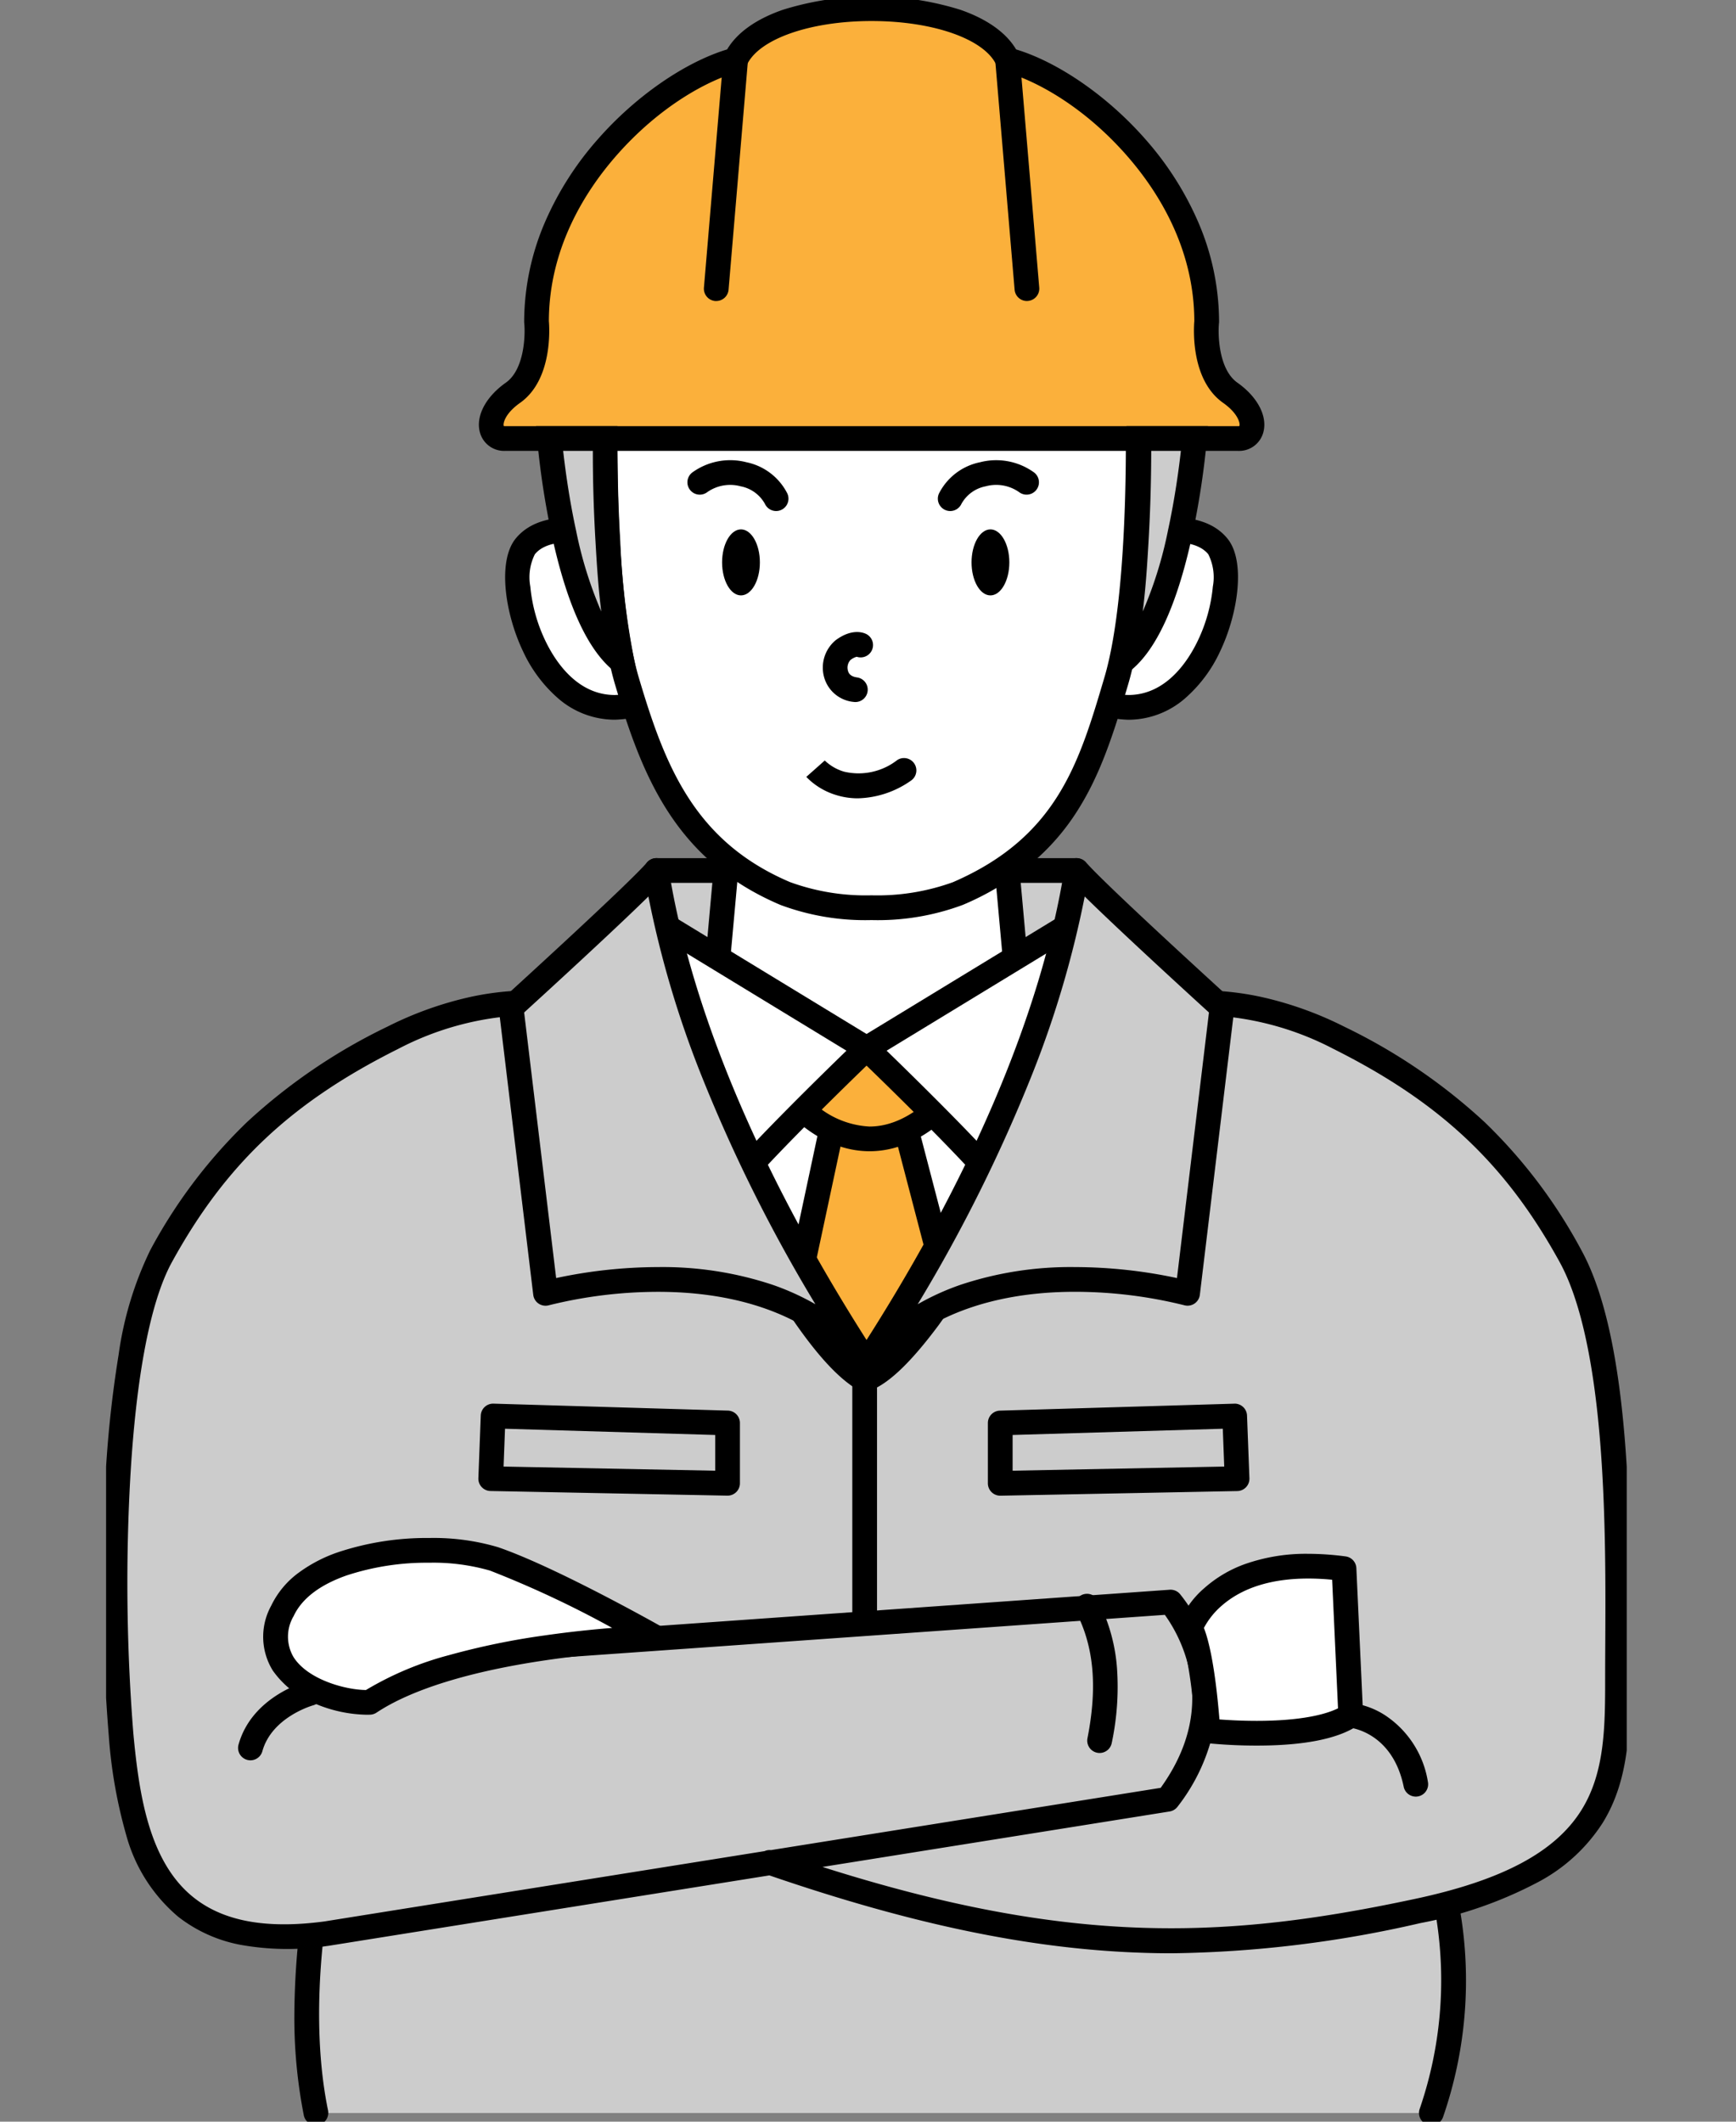
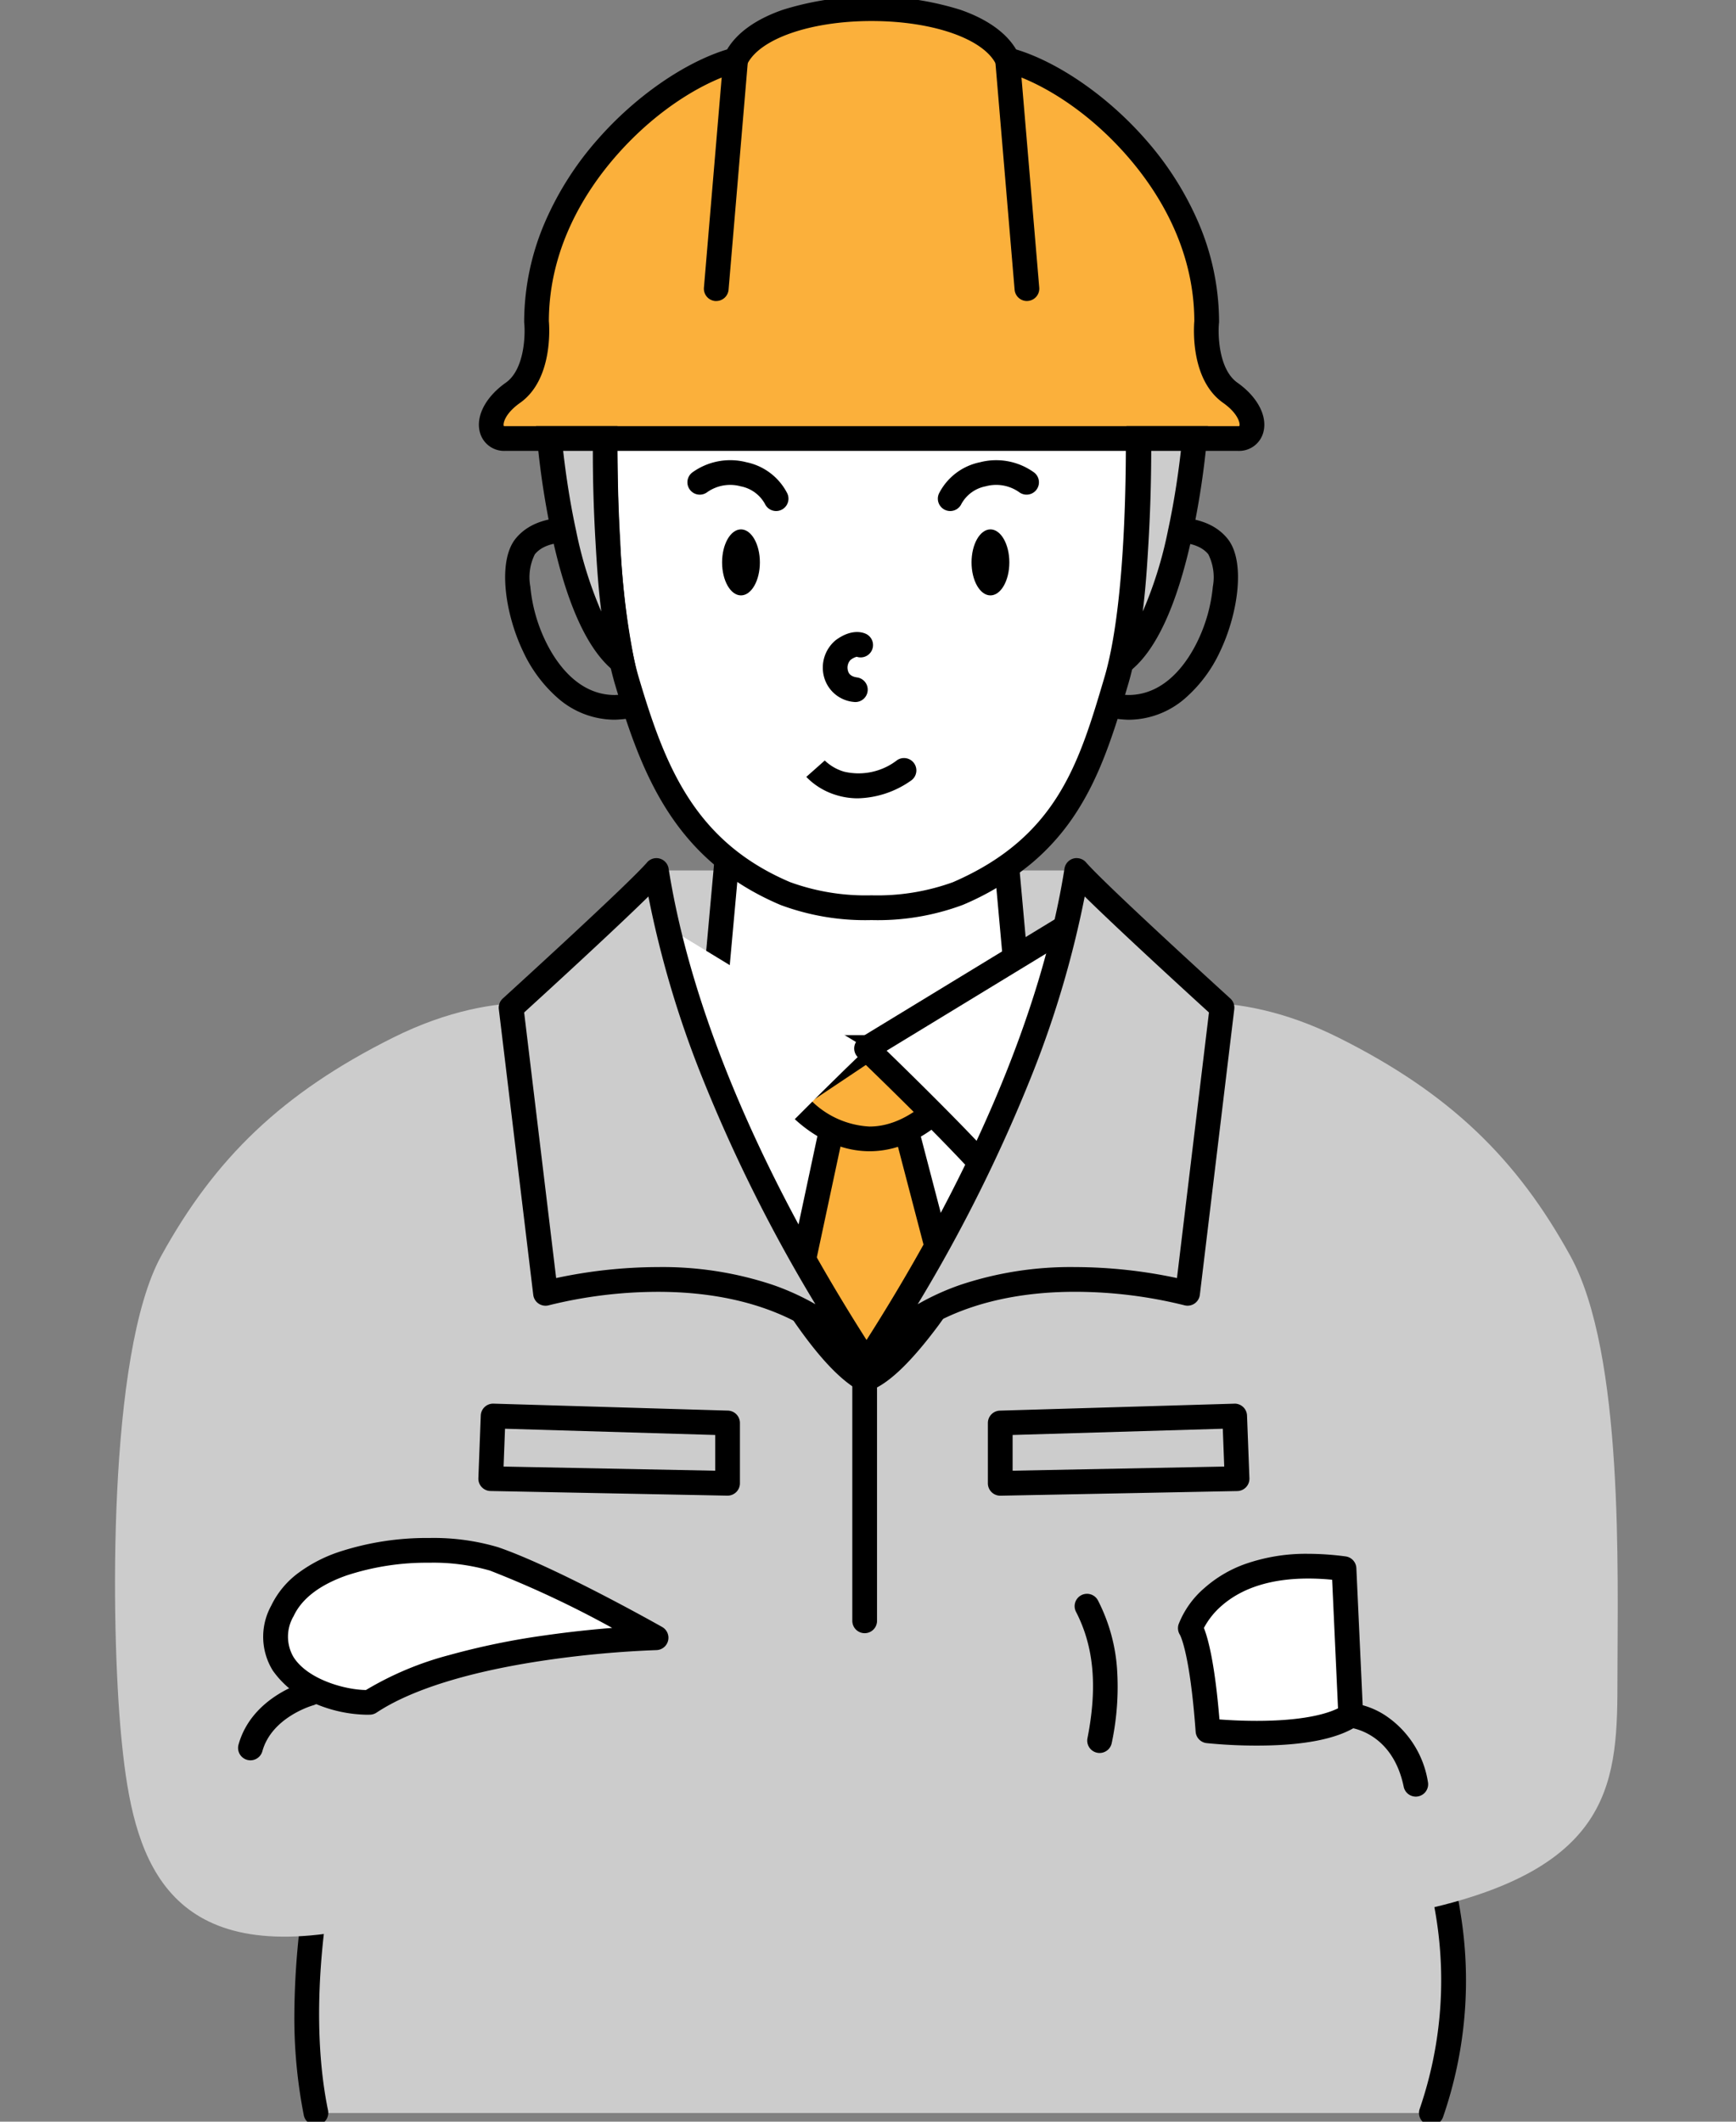
<svg xmlns="http://www.w3.org/2000/svg" width="180" height="220" viewBox="0 0 180 220">
  <rect x="0" y="0" width="180" height="220" fill="#808080" stroke="none" />
  <defs>
    <clipPath id="clip-path">
      <rect id="長方形_188" data-name="長方形 188" width="157.671" height="220" fill="none" />
    </clipPath>
  </defs>
  <g id="グループ_4378" data-name="グループ 4378" transform="translate(-653 -2986)">
    <g id="グループ_433" data-name="グループ 433" transform="translate(664 2986)">
      <g id="グループ_247" data-name="グループ 247" clip-path="url(#clip-path)">
        <path id="パス_990" data-name="パス 990" d="M29.692,299.622c-2.787-13.519,1.394-29.067,1.394-29.067H144.649a40.7,40.7,0,0,1,.7,29.067" transform="translate(-7.932 -80.522)" fill="#ccc" />
        <path id="パス_991" data-name="パス 991" d="M145.346,300.9a1.283,1.283,0,0,1-1.213-1.7,41.028,41.028,0,0,0,1.705-19.892,35.654,35.654,0,0,0-2.031-7.476H32.09a82.088,82.088,0,0,0-1.48,8.383c-.62,4.981-1.064,12.345.337,19.143a1.282,1.282,0,0,1-2.511.518,52.345,52.345,0,0,1-.984-10.5,82.522,82.522,0,0,1,2.4-19.154,1.282,1.282,0,0,1,1.238-.949H144.649a1.282,1.282,0,0,1,1.152.72,34.634,34.634,0,0,1,2.551,8.8,43.316,43.316,0,0,1-1.794,21.244A1.283,1.283,0,0,1,145.346,300.9Z" transform="translate(-7.932 -80.522)" />
        <path id="パス_992" data-name="パス 992" d="M33.087,209.859l77.638-5.493s8.133,9.25-.3,20.449L23.159,238.756c-17.766,2.366-20.2-9.463-21.25-20.617S.486,178.628,6.06,168.489,18.6,151.589,30.1,145.843,49.6,142.907,49.6,142.907l7.809-14.4h43.519l7.715,14.4s8.013-2.809,19.508,2.937,18.463,12.506,24.036,22.645,4.877,32.909,4.877,43.589-.142,19.919-20.7,24.313c-19.967,4.268-36.88,5.45-67.22-5.028" transform="translate(-0.354 -38.246)" fill="#ccc" />
-         <path id="パス_993" data-name="パス 993" d="M110.848,240.784q-2.088,0-4.253-.1c-11.2-.512-23.112-3.048-37.467-7.977l-45.768,7.312-.033,0a27.475,27.475,0,0,1-9.1-.125,15.008,15.008,0,0,1-6.388-2.893,16.826,16.826,0,0,1-5.39-8.45,50.494,50.494,0,0,1-1.814-10.3,196.383,196.383,0,0,1-.411-25.387A118.833,118.833,0,0,1,1.65,178.738a36.04,36.04,0,0,1,3.287-10.867,53.409,53.409,0,0,1,10.039-13.283A59.3,59.3,0,0,1,29.523,144.7a36.871,36.871,0,0,1,8.184-2.985,29.462,29.462,0,0,1,6.448-.773,21.981,21.981,0,0,1,4.8.471L56.286,127.9a1.282,1.282,0,0,1,1.127-.671h43.52a1.282,1.282,0,0,1,1.13.677l7.237,13.507a22,22,0,0,1,4.8-.47,29.462,29.462,0,0,1,6.448.773,36.87,36.87,0,0,1,8.184,2.985,59.3,59.3,0,0,1,14.548,9.892,53.409,53.409,0,0,1,10.039,13.283c5.22,9.495,5.112,29.2,5.048,40.967-.006,1.161-.012,2.258-.012,3.24,0,5.225,0,10.629-2.833,15.19a17.882,17.882,0,0,1-6.606,6.086,42.987,42.987,0,0,1-12.27,4.29A120.353,120.353,0,0,1,110.848,240.784Zm-36.216-8.953c25.844,8.216,41.854,7.5,61.474,3.306,9.052-1.935,14.529-4.866,17.234-9.222,2.447-3.94,2.447-8.748,2.447-13.837,0-.989.006-2.089.012-3.254.031-5.7.074-13.495-.52-20.934-.689-8.634-2.106-14.953-4.211-18.783-5.586-10.163-12.391-16.57-23.486-22.116a30.743,30.743,0,0,0-13.36-3.487,17.065,17.065,0,0,0-5.155.615,1.277,1.277,0,0,1-1.55-.606l-7.353-13.723H58.176l-7.445,13.729a1.282,1.282,0,0,1-1.551.6,17.083,17.083,0,0,0-5.15-.613,30.743,30.743,0,0,0-13.36,3.487c-11.1,5.546-17.9,11.954-23.486,22.116C4.856,173.34,3.334,181.6,2.783,193a196.981,196.981,0,0,0,.4,25.024C3.774,224.3,4.79,231.306,9.434,235c3.1,2.47,7.53,3.282,13.54,2.484l45.656-7.294a1.279,1.279,0,0,1,.66-.105l40.411-6.456c2.987-4.154,3.937-8.463,2.823-12.812a15.567,15.567,0,0,0-2.391-5.127l-76.955,5.445A1.282,1.282,0,0,1,33,208.58l77.638-5.493a1.282,1.282,0,0,1,1.053.432,17.35,17.35,0,0,1,3.289,6.544,16.442,16.442,0,0,1,.315,7.05,19.719,19.719,0,0,1-3.845,8.472,1.282,1.282,0,0,1-.822.495Z" transform="translate(-0.354 -38.246)" />
        <path id="パス_994" data-name="パス 994" d="M118.992,142.148H86.424l2.8-30.954H116.19Z" transform="translate(-23.859 -33.093)" fill="#fff" />
        <path id="パス_995" data-name="パス 995" d="M118.992,143.43H86.424a1.282,1.282,0,0,1-1.277-1.4l2.8-30.954a1.282,1.282,0,0,1,1.277-1.166H116.19a1.282,1.282,0,0,1,1.277,1.166l2.8,30.954a1.282,1.282,0,0,1-1.277,1.4Zm-31.164-2.564h29.761l-2.57-28.39H90.4Z" transform="translate(-23.859 -33.093)" />
        <path id="パス_996" data-name="パス 996" d="M80.046,154.641H123.59s-15.544,32-22.838,34.418c-8.165-4.676-20.706-34.418-20.706-34.418" transform="translate(-22.098 -46.024)" fill="#fff" />
        <path id="パス_997" data-name="パス 997" d="M80.046,153.359H123.59a1.282,1.282,0,0,1,1.153,1.842c-.039.08-3.961,8.136-8.727,16.382a126.522,126.522,0,0,1-7.59,11.841c-2.947,3.964-5.325,6.205-7.271,6.851a1.282,1.282,0,0,1-1.041-.1c-2.063-1.181-4.387-3.715-7.106-7.746a121.04,121.04,0,0,1-6.81-11.739c-4.131-7.973-7.3-15.473-7.334-15.547a1.282,1.282,0,0,1,1.181-1.78Zm41.476,2.564H82c1.177,2.677,3.593,8.021,6.484,13.6A118.43,118.43,0,0,0,95.139,181c2.644,3.92,4.517,5.756,5.727,6.612.969-.531,2.707-1.954,5.5-5.711a123.933,123.933,0,0,0,7.424-11.587C117.155,164.49,120.1,158.762,121.522,155.923Z" transform="translate(-22.098 -46.024)" />
        <path id="パス_998" data-name="パス 998" d="M103.3,162.241,99.294,181l6.772,8.9,8.207-9.576-4.7-18Z" transform="translate(-27.411 -48.286)" fill="#fbb03b" />
        <path id="パス_999" data-name="パス 999" d="M103.3,160.959h.017l6.27.084a1.282,1.282,0,0,1,1.223.958l4.7,18a1.282,1.282,0,0,1-.267,1.158l-8.207,9.576a1.282,1.282,0,0,1-1.994-.058l-6.772-8.9a1.282,1.282,0,0,1-.233-1.044l4.006-18.758A1.282,1.282,0,0,1,103.3,160.959Zm5.277,2.635-4.242-.057-3.664,17.154,5.455,7.169L112.863,180Z" transform="translate(-27.411 -48.286)" />
        <path id="パス_1000" data-name="パス 1000" d="M98.332,160.01s7.49,9.632,16.547-.507c-8.709-5.408-8.709-4.732-8.709-4.732Z" transform="translate(-27.146 -46.055)" fill="#fbb03b" />
        <path id="パス_1001" data-name="パス 1001" d="M106.24,153.462h0c.469,0,1.341,0,9.316,4.952a1.282,1.282,0,0,1,.28,1.943c-3,3.364-6.209,5.07-9.524,5.07-5.33,0-8.844-4.441-8.991-4.63a1.282,1.282,0,0,1,.3-1.853l7.744-5.176.029-.023A1.363,1.363,0,0,1,106.24,153.462Zm6.613,6.3a60.119,60.119,0,0,0-6.424-3.619l-6.117,4.089a9.226,9.226,0,0,0,6,2.634C108.5,162.862,110.7,161.82,112.852,159.759Z" transform="translate(-27.146 -46.055)" />
        <path id="パス_1002" data-name="パス 1002" d="M77.881,135.294l22.469,13.688s-14.631,14.027-14.979,15.886c-4.181-9.126-7.49-29.574-7.49-29.574" transform="translate(-21.5 -40.266)" fill="#fff" />
-         <path id="パス_1003" data-name="パス 1003" d="M77.881,134.012a1.281,1.281,0,0,1,.667.187l22.469,13.688a1.282,1.282,0,0,1,.22,2.02c-.035.033-3.518,3.374-7.074,6.959-6.494,6.545-7.42,8.044-7.55,8.32a1.282,1.282,0,0,1-2.407.216c-1.772-3.869-3.589-10.084-5.4-18.473-1.341-6.214-2.181-11.379-2.19-11.43a1.282,1.282,0,0,1,1.266-1.487Zm20.384,15.2L79.628,137.859c.959,5.312,3.255,17.042,6.019,24.329.338-.406.751-.882,1.259-1.445,1.27-1.41,3.011-3.232,5.174-5.417C94.478,152.9,96.879,150.557,98.265,149.213Z" transform="translate(-21.5 -40.266)" />
        <path id="パス_1004" data-name="パス 1004" d="M73.073,128.508c-2.036,2.37-15.064,14.22-15.064,14.22l3.57,29.626s22.488-6.32,33.48,7.5c-15.471-23.7-20.356-41.082-21.985-51.352" transform="translate(-16.014 -38.246)" fill="#ccc" />
        <path id="パス_1005" data-name="パス 1005" d="M73.073,127.226a1.282,1.282,0,0,1,1.266,1.081c2.394,15.095,9.93,32.679,21.793,50.852a1.282,1.282,0,0,1-2.077,1.5c-5.561-6.994-14.375-8.463-20.79-8.462a47.115,47.115,0,0,0-11.341,1.394,1.283,1.283,0,0,1-1.619-1.081l-3.57-29.626a1.282,1.282,0,0,1,.41-1.1c.13-.118,12.993-11.824,14.955-14.107A1.282,1.282,0,0,1,73.073,127.226ZM89.56,173.484a161.686,161.686,0,0,1-11.879-23.87,105.009,105.009,0,0,1-5.437-18.41c-3.629,3.57-10.9,10.222-12.883,12.027l3.318,27.539a50.867,50.867,0,0,1,10.587-1.139,36.089,36.089,0,0,1,11.854,1.836A25.973,25.973,0,0,1,89.56,173.484Z" transform="translate(-16.014 -38.246)" />
        <path id="パス_1006" data-name="パス 1006" d="M131.387,135.294l-22.469,13.688s14.631,14.027,14.979,15.886c4.181-9.126,7.49-29.574,7.49-29.574" transform="translate(-30.068 -40.266)" fill="#fff" />
        <path id="パス_1007" data-name="パス 1007" d="M131.387,134.012a1.282,1.282,0,0,1,1.266,1.487c-.008.051-.848,5.217-2.19,11.43-1.811,8.389-3.628,14.6-5.4,18.473a1.282,1.282,0,0,1-2.407-.216c-.13-.276-1.057-1.775-7.55-8.32-3.556-3.584-7.039-6.926-7.074-6.959a1.282,1.282,0,0,1,.22-2.02L130.72,134.2A1.281,1.281,0,0,1,131.387,134.012Zm-7.766,28.177c2.765-7.288,5.06-19.018,6.019-24.329L111,149.213c1.386,1.344,3.787,3.69,6.185,6.113,2.163,2.185,3.9,4.008,5.174,5.417C122.87,161.306,123.283,161.783,123.621,162.189Z" transform="translate(-30.068 -40.266)" />
        <path id="パス_1008" data-name="パス 1008" d="M130.634,128.508c2.036,2.37,15.064,14.22,15.064,14.22l-3.57,29.626s-22.488-6.32-33.48,7.5c15.471-23.7,20.356-41.082,21.985-51.352" transform="translate(-29.994 -38.246)" fill="#ccc" />
        <path id="パス_1009" data-name="パス 1009" d="M130.634,127.226a1.282,1.282,0,0,1,.973.447c1.962,2.284,14.825,13.989,14.955,14.107a1.282,1.282,0,0,1,.41,1.1l-3.57,29.626a1.282,1.282,0,0,1-1.62,1.081,47.111,47.111,0,0,0-11.34-1.394c-6.415,0-15.228,1.468-20.79,8.462a1.282,1.282,0,0,1-2.077-1.5c11.863-18.173,19.4-35.757,21.793-50.852a1.282,1.282,0,0,1,1.266-1.081Zm13.713,16.005c-1.979-1.8-9.254-8.457-12.883-12.027a105.009,105.009,0,0,1-5.437,18.41,161.687,161.687,0,0,1-11.879,23.87,25.974,25.974,0,0,1,4.441-2.017,36.091,36.091,0,0,1,11.854-1.836,50.862,50.862,0,0,1,10.587,1.139Z" transform="translate(-29.994 -38.246)" />
        <line id="線_112" data-name="線 112" y2="26.451" transform="translate(78.655 141.614)" fill="#fff" />
        <path id="線_113" data-name="線 113" d="M0,27.733a1.282,1.282,0,0,1-1.282-1.282V0A1.282,1.282,0,0,1,0-1.282,1.282,1.282,0,0,1,1.282,0V26.451A1.282,1.282,0,0,1,0,27.733Z" transform="translate(78.655 141.614)" />
-         <path id="パス_1010" data-name="パス 1010" d="M71.877,79.778s-9.062-3.639-12.145.16c-2.954,3.641,2.369,22.416,14.81,14.944-2.02-10.716-2.665-15.1-2.665-15.1" transform="translate(-16.27 -23.276)" fill="#fff" />
        <path id="パス_1011" data-name="パス 1011" d="M64.406,76.925h0a24.712,24.712,0,0,1,7.947,1.663l.683.274.107.729c.006.044.667,4.5,2.656,15.053l.165.877-.765.459a12.074,12.074,0,0,1-6.183,1.924,8.967,8.967,0,0,1-5.858-2.2,14.535,14.535,0,0,1-3.671-4.922c-1.857-3.9-2.646-9.323-.753-11.656C59.924,77.667,61.831,76.925,64.406,76.925Zm6.32,3.8a21.225,21.225,0,0,0-6.319-1.233h0c-1.764,0-3,.423-3.679,1.257a5.318,5.318,0,0,0-.47,3.35A16.563,16.563,0,0,0,61.8,89.684c1.007,2.113,3.282,5.658,7.215,5.658a8.946,8.946,0,0,0,4.093-1.127C71.685,86.608,70.982,82.339,70.726,80.723Z" transform="translate(-16.27 -23.276)" />
-         <path id="パス_1012" data-name="パス 1012" d="M141.452,79.778s9.062-3.639,12.144.16c2.954,3.641-2.369,22.416-14.81,14.944,2.02-10.716,2.666-15.1,2.666-15.1" transform="translate(-38.314 -23.276)" fill="#fff" />
        <path id="パス_1013" data-name="パス 1013" d="M148.921,76.925c2.575,0,4.483.742,5.67,2.205,1.893,2.333,1.1,7.758-.753,11.656a14.535,14.535,0,0,1-3.671,4.922,8.967,8.967,0,0,1-5.858,2.2,12.074,12.074,0,0,1-6.183-1.924l-.765-.459.165-.877c1.99-10.556,2.651-15.01,2.657-15.053l.107-.728.683-.274A24.7,24.7,0,0,1,148.921,76.925Zm-4.612,18.416c3.932,0,6.208-3.545,7.215-5.658A16.563,16.563,0,0,0,153.07,84.1a5.318,5.318,0,0,0-.47-3.35c-.677-.834-1.915-1.257-3.679-1.257a21.134,21.134,0,0,0-6.318,1.233c-.256,1.615-.96,5.884-2.386,13.493A8.946,8.946,0,0,0,144.309,95.341Z" transform="translate(-38.314 -23.276)" />
        <path id="パス_1014" data-name="パス 1014" d="M126.7,59.8l-27.581-.042h-.046L71.492,59.8s-.559,19.166,2.237,28.607,6.083,17.638,16.422,22.029c4.742,2.014,13.518,1.9,17.891,0,11.062-4.8,13.625-12.588,16.422-22.029S126.7,59.8,126.7,59.8" transform="translate(-19.724 -17.786)" fill="#fff" />
        <path id="パス_1015" data-name="パス 1015" d="M99.071,58.48h.048l28.826.044.036,1.243c0,.048.139,4.9-.07,10.846-.282,8.033-1.029,14.144-2.219,18.163-1.513,5.107-2.861,9.314-5.259,13.081a23.494,23.494,0,0,1-4.726,5.426,28.462,28.462,0,0,1-7.156,4.334,25.241,25.241,0,0,1-9.468,1.573,25.132,25.132,0,0,1-9.434-1.569C78.68,106.962,75.278,98.156,72.5,88.776c-1.19-4.019-1.937-10.13-2.219-18.163-.209-5.944-.072-10.8-.07-10.845l.036-1.243Zm26.372,2.6-26.368-.04-26.326.04c-.063,4.374-.092,19.194,2.209,26.963,2.7,9.1,5.739,16.985,15.694,21.214a22.924,22.924,0,0,0,8.432,1.365,23.023,23.023,0,0,0,8.448-1.361c10.806-4.685,13.075-12.346,15.7-21.217C125.536,80.278,125.507,65.458,125.443,61.084Z" transform="translate(-19.724 -17.786)" />
        <path id="パス_1016" data-name="パス 1016" d="M131.79,41.108c-2.988-2.108-2.444-7.379-2.444-7.379,0-14.23-12.767-25.036-20.644-27.144-3.24-7.072-24.963-7.072-28.2,0C72.623,8.693,59.857,19.5,59.857,33.729c0,0,.543,5.271-2.445,7.379S54.7,45.852,56.6,45.852h76.008c1.9,0,2.173-2.635-.815-4.744" transform="translate(-15.229 -0.381)" fill="#fbb03b" />
        <path id="パス_1017" data-name="パス 1017" d="M132.605,47.134H56.6a2.594,2.594,0,0,1-2.578-1.808c-.534-1.683.507-3.75,2.654-5.265,1.935-1.365,2.034-4.94,1.908-6.2l-.006-.063v-.066A26.2,26.2,0,0,1,60.8,23.271a32.408,32.408,0,0,1,5.464-8.507c3.884-4.412,8.951-7.914,13.359-9.26,1.023-1.732,3-3.144,5.776-4.108a31.018,31.018,0,0,1,18.409,0c2.771.964,4.753,2.376,5.776,4.108,4.408,1.346,9.475,4.848,13.359,9.26a32.408,32.408,0,0,1,5.464,8.507,26.2,26.2,0,0,1,2.223,10.458v.066l-.007.066c-.125,1.26-.027,4.835,1.908,6.2,2.146,1.515,3.188,3.581,2.654,5.265A2.593,2.593,0,0,1,132.605,47.134Zm-76.142-2.58a.445.445,0,0,0,.134.016h76.008a.445.445,0,0,0,.134-.016c.093-.217-.083-1.265-1.688-2.4-3.388-2.39-3.049-7.761-2.987-8.485-.02-7.629-3.841-13.57-7.048-17.212-4.459-5.065-9.456-7.781-12.645-8.635l-.583-.156-.251-.549c-1.229-2.683-6.548-4.556-12.936-4.556S82.894,4.437,81.666,7.119l-.251.549-.583.156c-3.189.853-8.186,3.57-12.645,8.635-3.207,3.643-7.029,9.582-7.048,17.212.062.724.4,6.094-2.988,8.485C56.546,43.289,56.37,44.336,56.463,44.554Z" transform="translate(-15.229 -0.381)" />
        <line id="線_114" data-name="線 114" x1="2.005" y2="23.726" transform="translate(63.266 6.204)" fill="#fff" />
        <path id="線_115" data-name="線 115" d="M0,25.008q-.054,0-.109,0a1.282,1.282,0,0,1-1.169-1.385L.728-.108A1.282,1.282,0,0,1,2.113-1.277,1.282,1.282,0,0,1,3.283.108L1.277,23.834A1.282,1.282,0,0,1,0,25.008Z" transform="translate(63.266 6.204)" />
        <line id="線_116" data-name="線 116" x2="2.005" y2="23.726" transform="translate(93.473 6.204)" fill="#fff" />
        <path id="線_117" data-name="線 117" d="M2,25.008A1.282,1.282,0,0,1,.728,23.834L-1.277.108A1.282,1.282,0,0,1-.108-1.277,1.282,1.282,0,0,1,1.277-.108L3.283,23.618A1.282,1.282,0,0,1,2.113,25C2.077,25.006,2.04,25.008,2,25.008Z" transform="translate(93.473 6.204)" />
        <path id="パス_1018" data-name="パス 1018" d="M63.505,64.738s1.5,18.442,7.512,23.131a81.71,81.71,0,0,1-1.455-12.408c-.248-4.248-.29-7.645-.285-10.723Z" transform="translate(-17.531 -19.267)" fill="#ccc" />
        <path id="パス_1019" data-name="パス 1019" d="M62.114,63.456H70.56l0,1.284c0,2.792.025,6.239.283,10.646a80.1,80.1,0,0,0,1.431,12.225l.7,3.408-2.743-2.14c-2.735-2.134-4.913-6.866-6.474-14.063a84.775,84.775,0,0,1-1.527-9.975ZM68,66.02H64.923c.195,1.737.608,4.9,1.343,8.28a41.835,41.835,0,0,0,2.607,8.373c-.331-2.7-.47-5.074-.591-7.137C68.058,71.715,68,68.608,68,66.02Z" transform="translate(-17.531 -19.267)" />
        <path id="パス_1020" data-name="パス 1020" d="M153.03,64.738s-1.5,18.442-7.512,23.131a81.712,81.712,0,0,0,1.455-12.408c.248-4.248.29-7.645.286-10.723Z" transform="translate(-40.172 -19.267)" fill="#ccc" />
        <path id="パス_1021" data-name="パス 1021" d="M145.975,63.456h8.446l-.113,1.386a84.774,84.774,0,0,1-1.528,9.975c-1.561,7.2-3.739,11.929-6.474,14.063l-2.743,2.14.7-3.408a80.11,80.11,0,0,0,1.431-12.225c.257-4.4.288-7.85.284-10.646Zm5.637,2.564H148.54c-.009,2.592-.064,5.7-.287,9.516-.121,2.063-.26,4.436-.591,7.138a41.888,41.888,0,0,0,2.613-8.4C151.007,70.9,151.419,67.751,151.613,66.02Z" transform="translate(-40.172 -19.267)" />
        <path id="パス_1022" data-name="パス 1022" d="M127.875,81.575c0,1.89-.877,3.422-1.96,3.422s-1.959-1.532-1.959-3.422.877-3.422,1.959-3.422,1.96,1.532,1.96,3.422" transform="translate(-34.22 -23.26)" />
        <path id="パス_1023" data-name="パス 1023" d="M88.227,81.575c0,1.89.877,3.422,1.959,3.422s1.959-1.532,1.959-3.422-.877-3.422-1.959-3.422-1.959,1.532-1.959,3.422" transform="translate(-24.356 -23.26)" />
        <path id="パス_1024" data-name="パス 1024" d="M120.9,72.475c1.24-2.647,5.457-3.61,7.937-1.684" transform="translate(-33.377 -20.767)" fill="#fff" />
        <path id="パス_1025" data-name="パス 1025" d="M120.9,73.757a1.283,1.283,0,0,1-1.16-1.826,6.137,6.137,0,0,1,4.234-3.229,6.707,6.707,0,0,1,5.651,1.076,1.282,1.282,0,0,1-1.572,2.025,4.131,4.131,0,0,0-3.478-.609,3.654,3.654,0,0,0-2.512,1.824A1.282,1.282,0,0,1,120.9,73.757Z" transform="translate(-33.377 -20.767)" />
        <path id="パス_1026" data-name="パス 1026" d="M92.943,72.475c-1.24-2.647-5.457-3.61-7.937-1.684" transform="translate(-23.467 -20.767)" fill="#fff" />
        <path id="パス_1027" data-name="パス 1027" d="M92.944,73.757a1.282,1.282,0,0,1-1.162-.738,3.654,3.654,0,0,0-2.512-1.824,4.131,4.131,0,0,0-3.478.609,1.282,1.282,0,0,1-1.572-2.025A6.707,6.707,0,0,1,89.871,68.7,6.137,6.137,0,0,1,94.1,71.931a1.283,1.283,0,0,1-1.16,1.826Z" transform="translate(-23.467 -20.767)" />
        <path id="パス_1028" data-name="パス 1028" d="M107.07,95.2s-.642-.356-1.834.534a2.332,2.332,0,0,0,1.284,4.094" transform="translate(-28.829 -28.311)" fill="#fff" />
        <path id="パス_1029" data-name="パス 1029" d="M106.521,101.106a1.292,1.292,0,0,1-.178-.012,3.523,3.523,0,0,1-3.077-2.607,3.7,3.7,0,0,1,1.2-3.785c1.767-1.318,2.995-.754,3.223-.627a1.282,1.282,0,0,1-1.029,2.337,1.685,1.685,0,0,0-.66.345,1.18,1.18,0,0,0-.253,1.092c.066.255.235.606.946.705a1.282,1.282,0,0,1-.174,2.552Z" transform="translate(-28.829 -28.311)" />
        <path id="パス_1030" data-name="パス 1030" d="M101.613,113.477s3.486,3.916,9.174.178" transform="translate(-28.052 -33.773)" fill="#fff" />
        <path id="パス_1031" data-name="パス 1031" d="M106,116.551a7.551,7.551,0,0,1-2.329-.363,7.193,7.193,0,0,1-3.017-1.858l1.915-1.7-.008-.009a4.839,4.839,0,0,0,2.007,1.166,6.524,6.524,0,0,0,5.513-1.2,1.282,1.282,0,1,1,1.408,2.143A9.939,9.939,0,0,1,106,116.551Z" transform="translate(-28.052 -33.773)" />
        <path id="パス_1032" data-name="パス 1032" d="M55.338,207.76h.039l24.307.722a1.282,1.282,0,0,1,1.244,1.281v6.257A1.282,1.282,0,0,1,79.62,217.3l-24.555-.481a1.282,1.282,0,0,1-1.256-1.331l.248-6.5A1.282,1.282,0,0,1,55.338,207.76Zm23.026,3.249-21.792-.647-.15,3.922,21.942.43Z" transform="translate(-15.208 -62.215)" />
        <path id="パス_1033" data-name="パス 1033" d="M152.375,207.76a1.282,1.282,0,0,1,1.28,1.233l.248,6.5a1.282,1.282,0,0,1-1.256,1.331l-24.555.481a1.282,1.282,0,0,1-1.307-1.282v-6.257a1.282,1.282,0,0,1,1.244-1.281l24.307-.722Zm-1.083,6.524-.15-3.922-21.792.647v3.705Z" transform="translate(-35.355 -62.215)" />
        <path id="パス_1034" data-name="パス 1034" d="M34.039,244.632c-3.851.166-12.193-2.7-9.057-9.463s16.825-7.161,21.946-5.408c5.923,2.028,16.8,8.176,16.8,8.176s-20.356.5-29.689,6.7" transform="translate(-6.706 -68.118)" fill="#fff" />
        <path id="パス_1035" data-name="パス 1035" d="M33.715,245.921a14.239,14.239,0,0,1-5.131-1.064,9.781,9.781,0,0,1-4.595-3.52,6.658,6.658,0,0,1-.171-6.708,9.148,9.148,0,0,1,2.847-3.428,15.138,15.138,0,0,1,4.093-2.131,29.156,29.156,0,0,1,9.457-1.476,23.489,23.489,0,0,1,7.128.953c5.966,2.043,16.568,8.019,17.016,8.272a1.282,1.282,0,0,1-.6,2.4,107.28,107.28,0,0,0-11.222,1.016c-7.984,1.15-14.135,3.041-17.789,5.466a1.282,1.282,0,0,1-.654.213C33.971,245.918,33.844,245.921,33.715,245.921Zm6.5-15.762a26.544,26.544,0,0,0-8.6,1.328c-2.789.988-4.63,2.409-5.471,4.221a4.181,4.181,0,0,0,.006,4.249c1.466,2.3,5.311,3.378,7.5,3.4a33.207,33.207,0,0,1,8.614-3.617,76.172,76.172,0,0,1,9.937-2.047c2.634-.379,5.05-.621,6.98-.776a105.814,105.814,0,0,0-12.669-5.942A21.235,21.235,0,0,0,40.215,230.158Z" transform="translate(-6.706 -68.118)" />
        <path id="パス_1036" data-name="パス 1036" d="M155.288,237.638s2.613-7.943,15.937-6.168l.7,15.209c-4.18,2.788-14.805,1.606-14.805,1.606-.654-9-1.829-10.647-1.829-10.647" transform="translate(-42.869 -68.813)" fill="#fff" />
        <path id="パス_1037" data-name="パス 1037" d="M167.525,229.929a29.484,29.484,0,0,1,3.869.27,1.282,1.282,0,0,1,1.111,1.212l.7,15.209a1.282,1.282,0,0,1-.569,1.125c-2.059,1.374-5.576,2.07-10.452,2.07a51.863,51.863,0,0,1-5.206-.257,1.282,1.282,0,0,1-1.137-1.181c-.578-7.967-1.545-9.894-1.628-10.046a1.282,1.282,0,0,1-.139-1.094,9.49,9.49,0,0,1,2.686-3.768,12.89,12.89,0,0,1,4.141-2.456A19.031,19.031,0,0,1,167.525,229.929Zm2.469,2.689c-.854-.083-1.681-.125-2.469-.125-3.8,0-6.81.937-8.946,2.786a8.016,8.016,0,0,0-1.882,2.339c.451,1.131,1.138,3.72,1.613,9.485.9.068,2.3.148,3.87.148,3.754,0,6.7-.457,8.424-1.3Z" transform="translate(-42.869 -68.813)" />
        <path id="パス_1038" data-name="パス 1038" d="M141.8,252.337a1.283,1.283,0,0,1-1.259-1.529c1.048-5.337.671-9.5-1.188-13.107a1.282,1.282,0,1,1,2.279-1.175A18.3,18.3,0,0,1,143.6,243.5a28.018,28.018,0,0,1-.542,7.8A1.282,1.282,0,0,1,141.8,252.337Z" transform="translate(-38.785 -70.569)" />
        <path id="パス_1039" data-name="パス 1039" d="M20.675,256.928a1.283,1.283,0,0,1-1.236-1.625c1.385-4.989,6.857-6.5,7.089-6.557a1.282,1.282,0,0,1,.662,2.477c-.063.017-4.295,1.215-5.28,4.766A1.283,1.283,0,0,1,20.675,256.928Z" transform="translate(-5.707 -74.4)" />
        <path id="パス_1040" data-name="パス 1040" d="M185.011,261.66a1.282,1.282,0,0,1-1.254-1.023c-1.174-5.695-5.553-6.122-5.6-6.126a1.282,1.282,0,0,1,.212-2.555,8.236,8.236,0,0,1,3.43,1.251,10.19,10.19,0,0,1,4.466,6.912,1.283,1.283,0,0,1-1.257,1.541Z" transform="translate(-49.212 -75.367)" />
      </g>
    </g>
    <rect id="長方形_533" data-name="長方形 533" width="180" height="220" transform="translate(653 2986)" fill="none" />
  </g>
</svg>